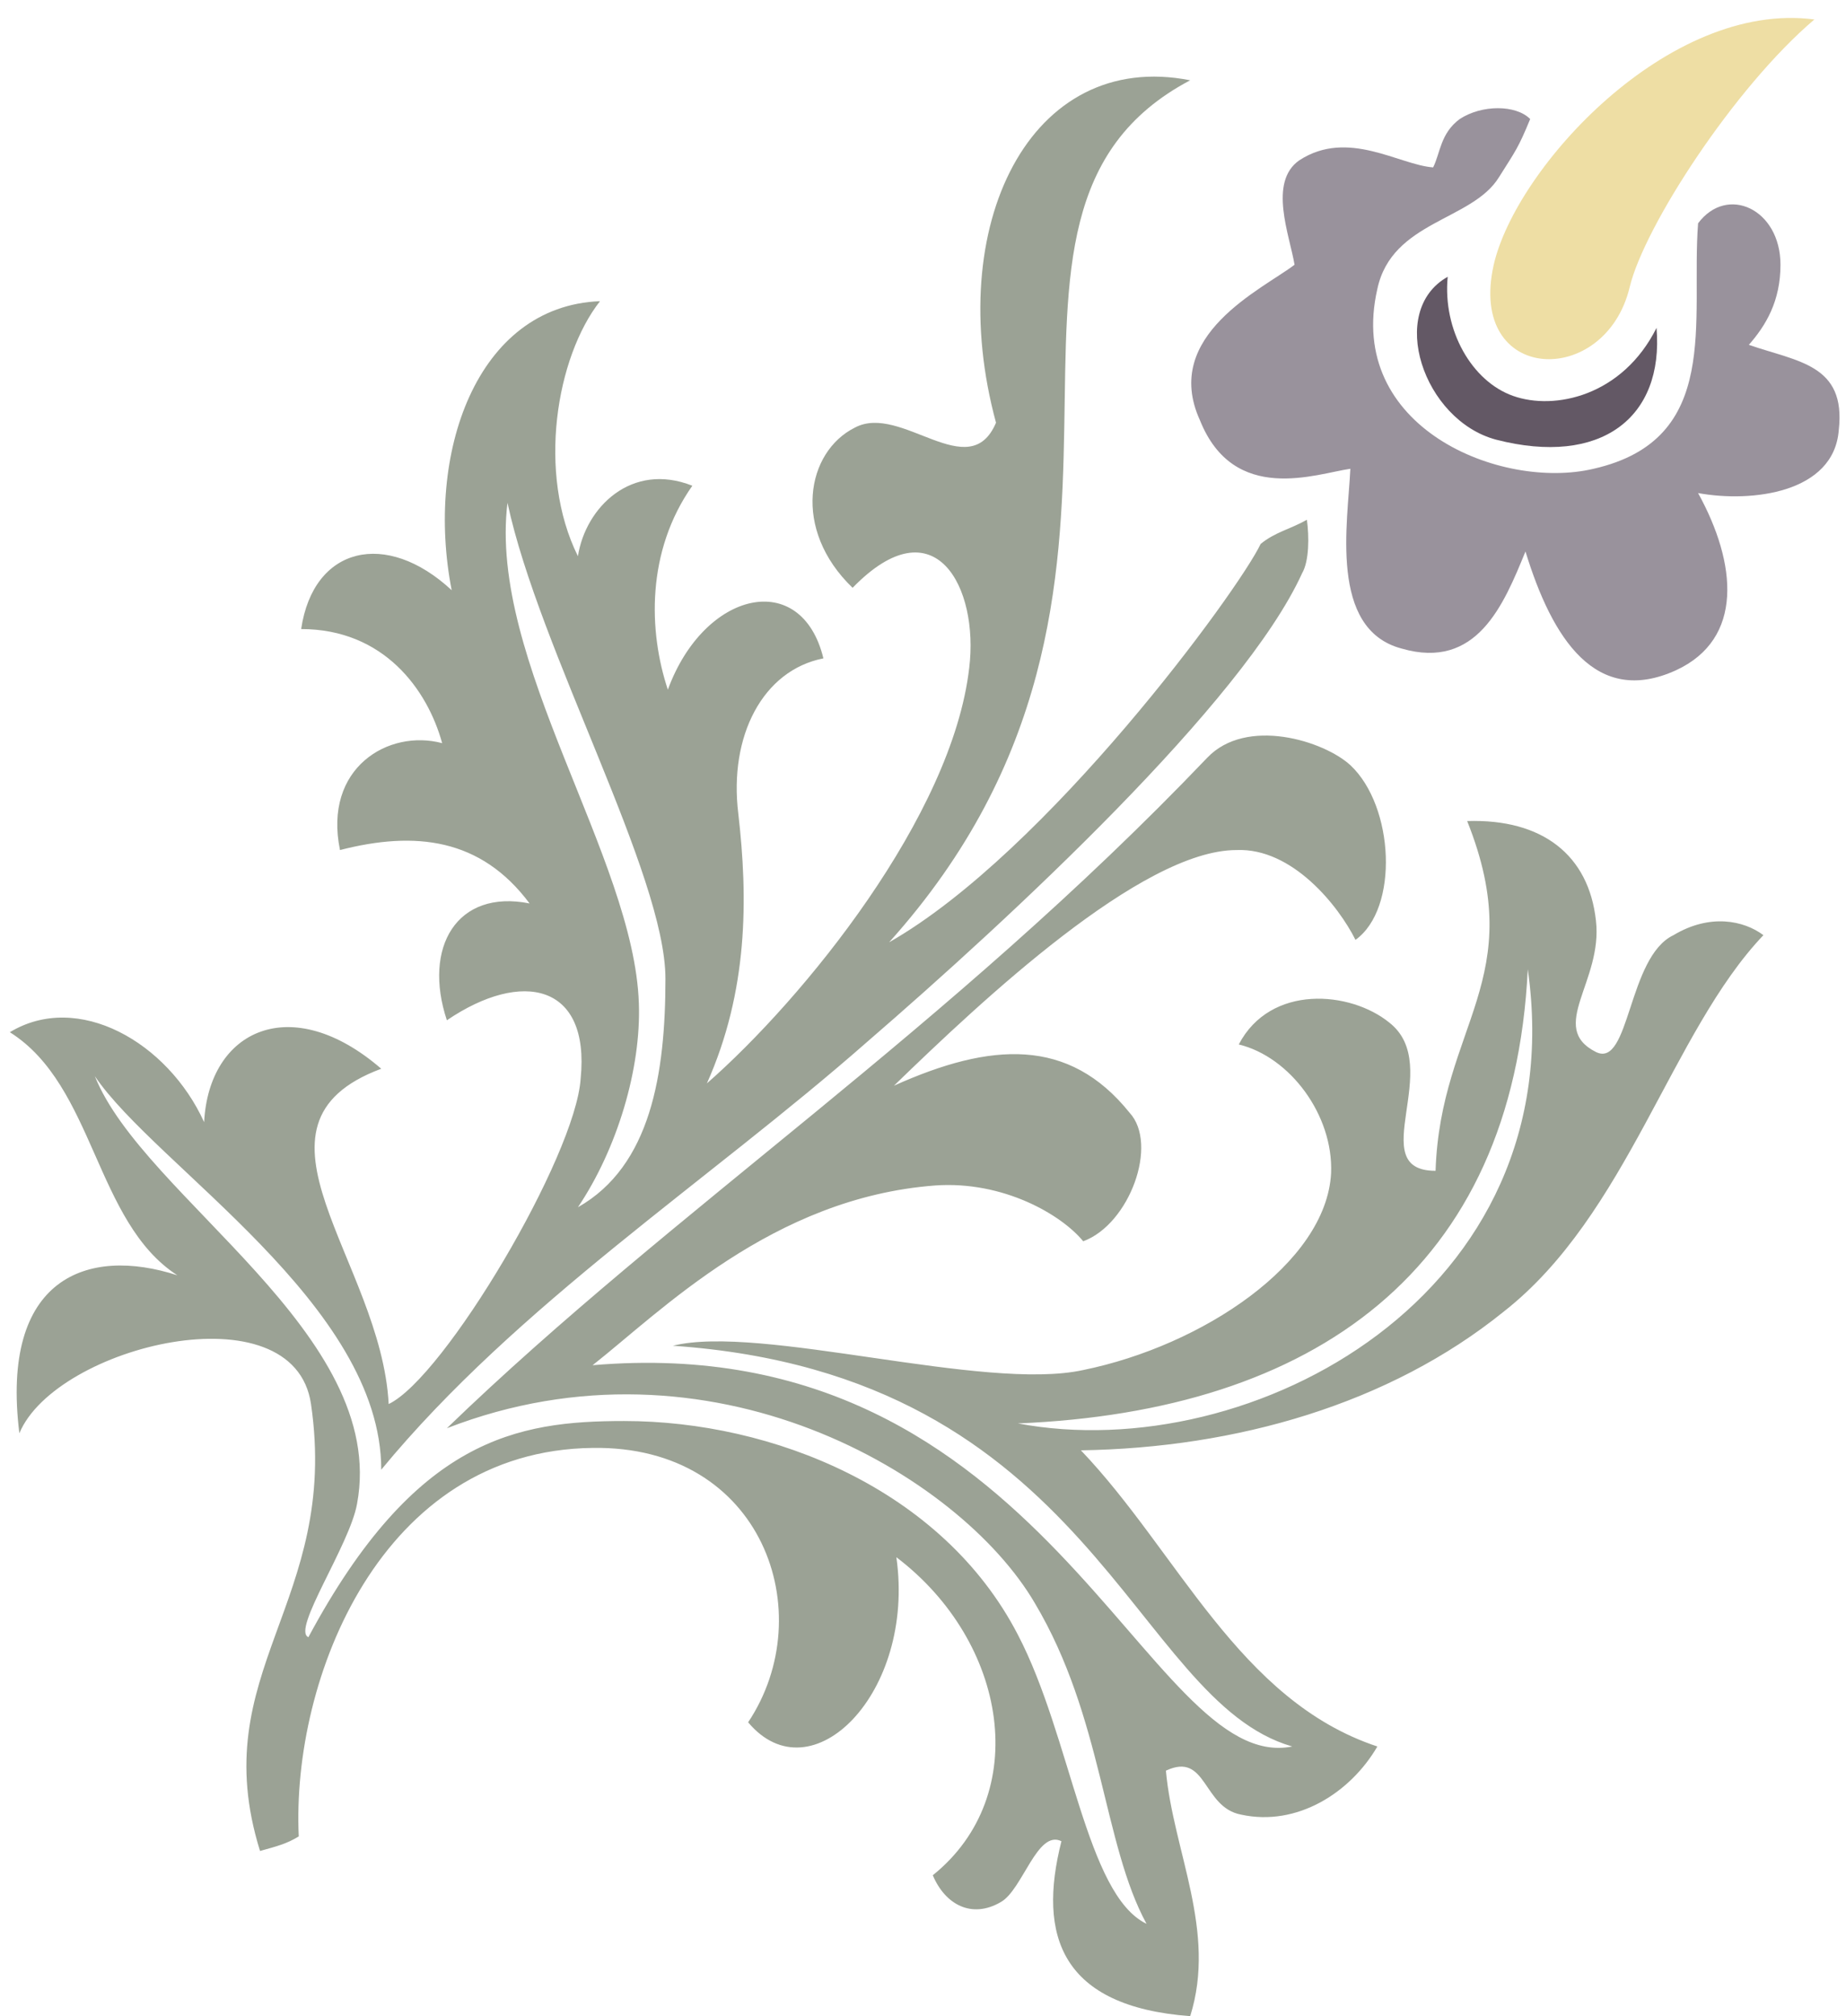
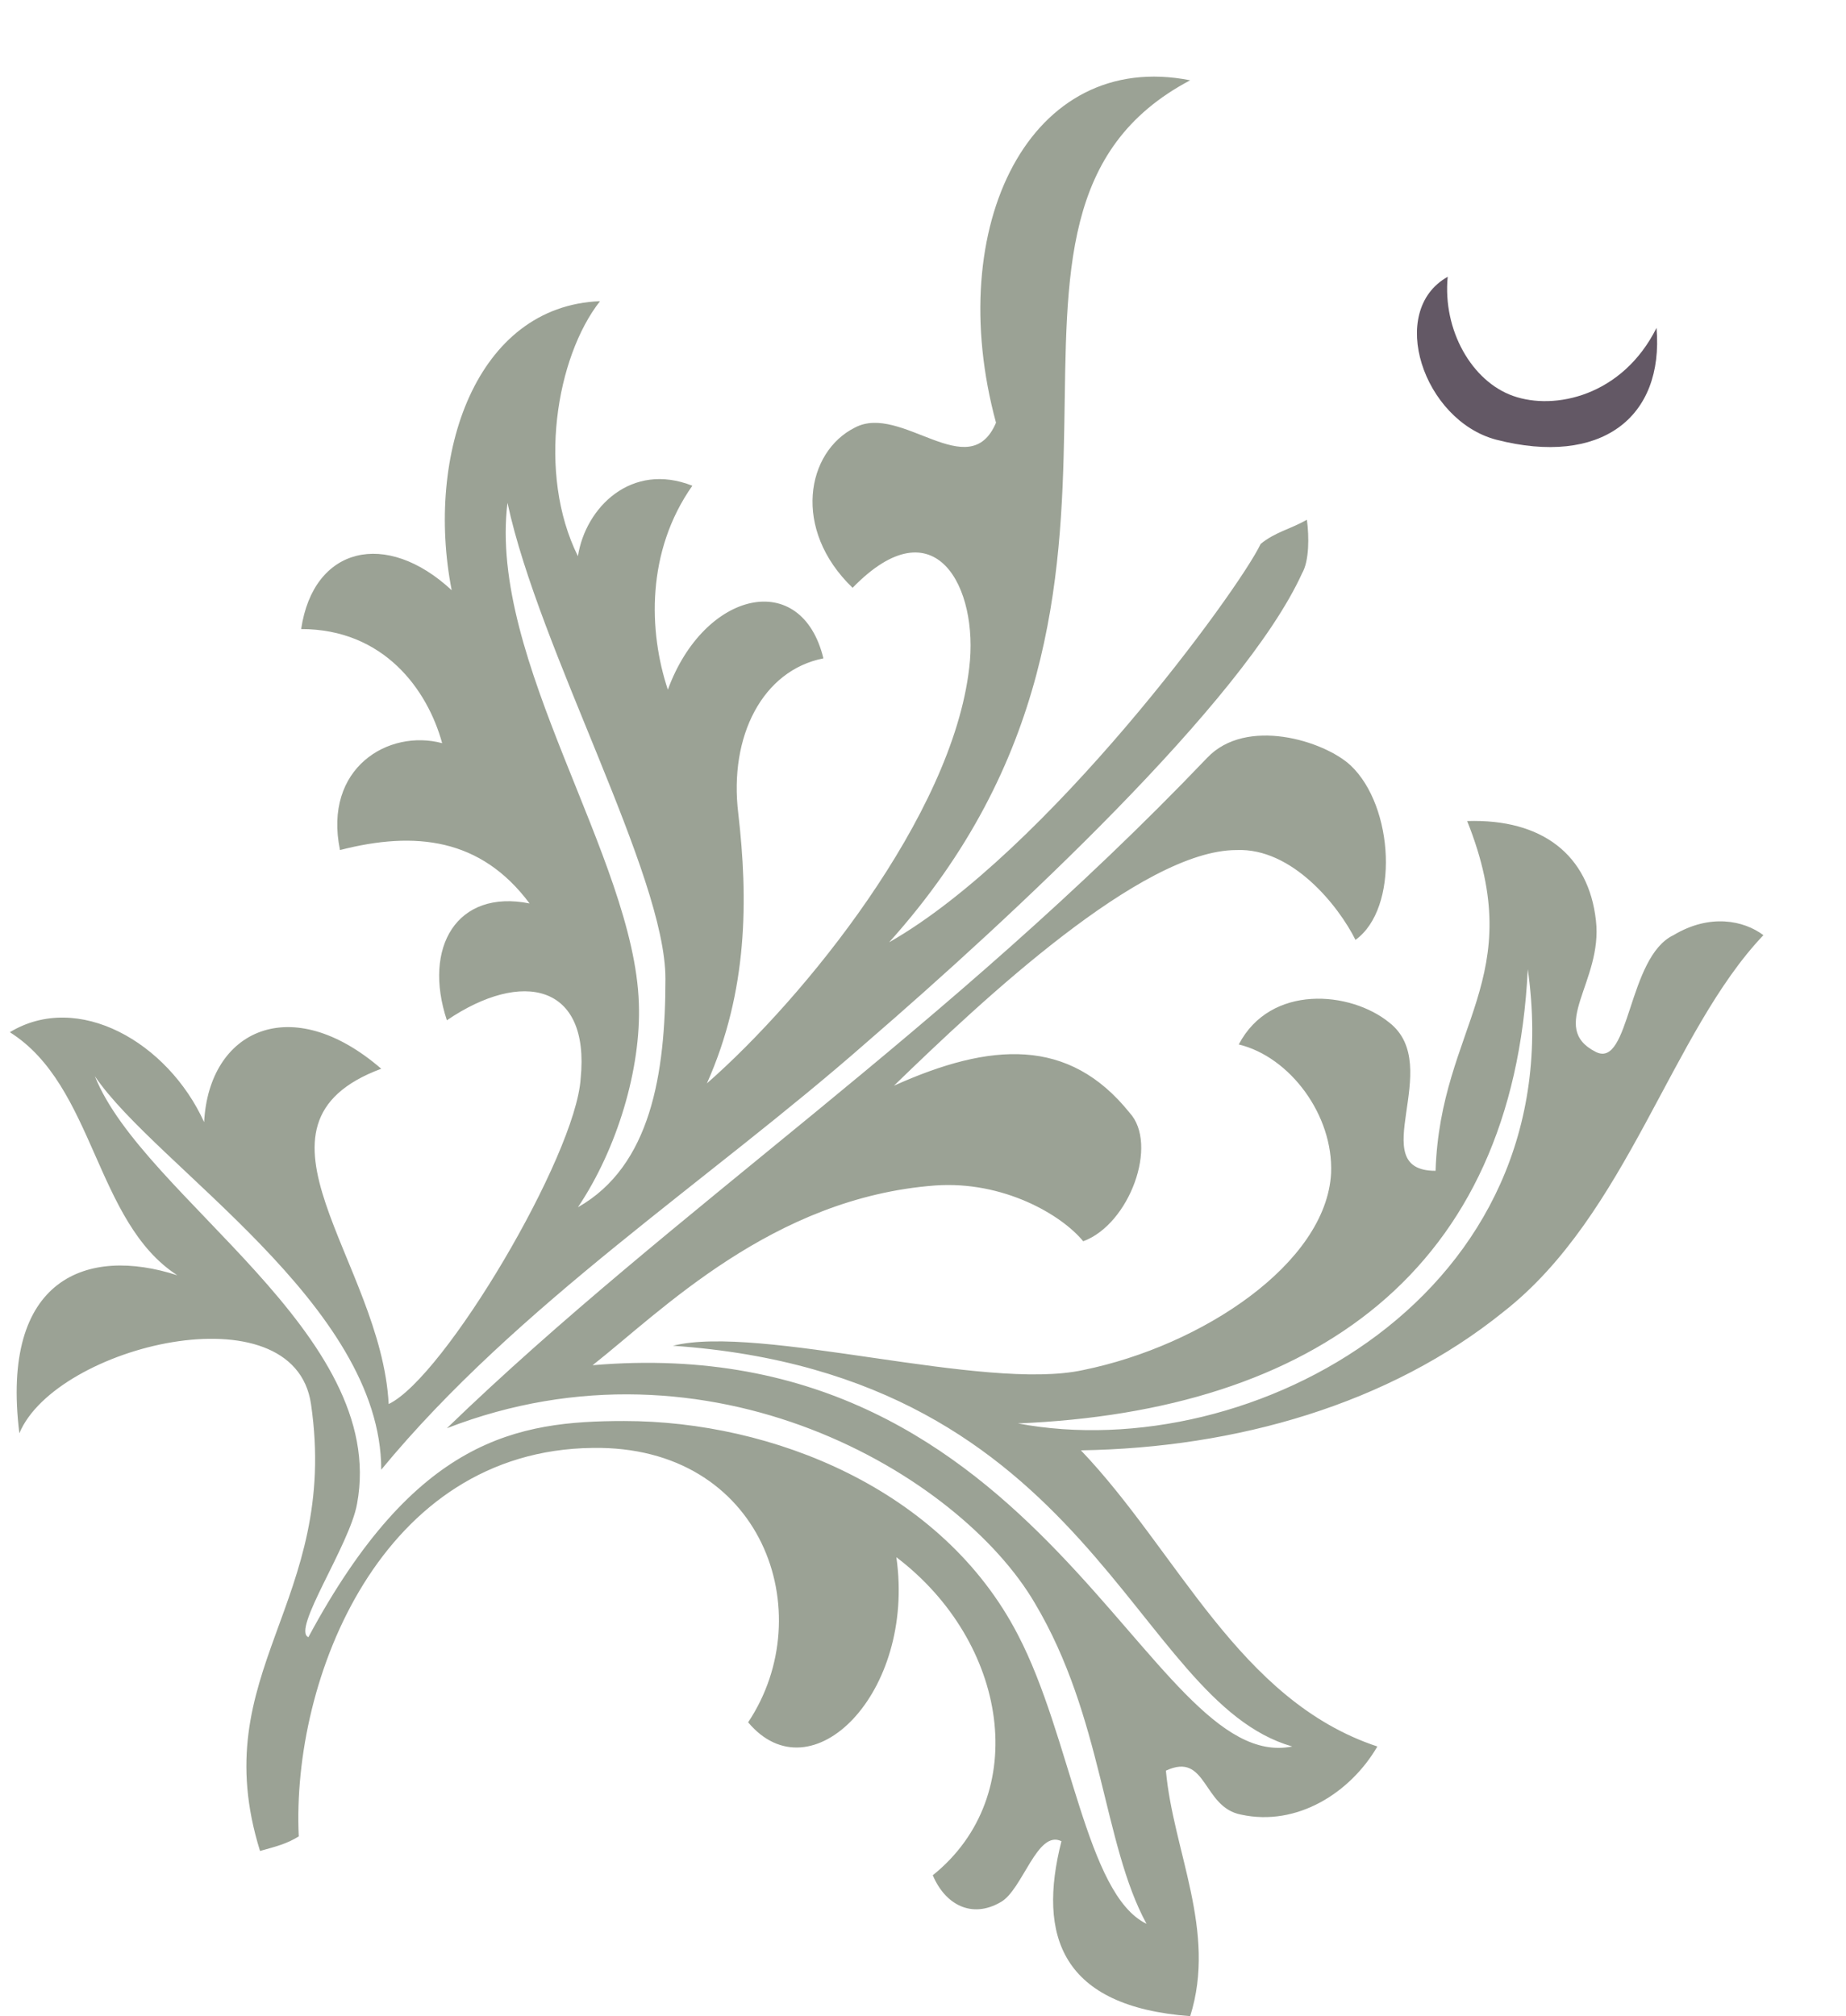
<svg xmlns="http://www.w3.org/2000/svg" xml:space="preserve" width="666.52" height="727.861" fill-rule="evenodd" stroke-linejoin="round" stroke-width="28.222" preserveAspectRatio="xMidYMid" version="1.2" viewBox="0 0 17635 19258">
  <defs class="ClipPathGroup">
    <clipPath id="a" clipPathUnits="userSpaceOnUse">
      <path d="M0 0h17635v19258H0z" />
    </clipPath>
  </defs>
  <g class="SlideGroup">
    <g class="Slide" clip-path="url(#a)">
      <g class="Page">
        <g class="com.sun.star.drawing.ClosedBezierShape">
-           <path fill="none" d="M94 732h16753v18529H94z" class="BoundingBox" />
          <path fill="#9BA295" d="M2971 13412c-162-1113-2438-557-2786 279-184-1486 650-1788 1509-1509-788-510-788-1811-1600-2322 650-394 1508 94 1856 859 46-882 833-1253 1692-510-1438 536 0 1834 71 3203 533-254 1786-2368 1834-3109 91-905-559-1045-1278-557-231-696 94-1255 790-1116-465-624-1092-695-1811-510-162-787 465-1158 976-1021-140-511-557-1090-1347-1090 117-790 813-952 1438-371-254-1300 234-2715 1417-2761-419 534-604 1646-211 2436 72-465 511-904 1093-673-442 628-419 1392-234 1948 348-950 1278-1158 1486-299-579 114-904 741-813 1483 94 813 94 1694-300 2577 927-812 2343-2554 2506-3969 94-765-325-1577-1114-765-581-558-442-1300 23-1531 441-234 1091 556 1347-46-510-1879 325-3573 1855-3271-2459 1298 210 4800-2876 8234 1507-858 3340-3363 3549-3805 139-114 279-139 442-231 22 163 22 394-46 511-559 1229-2786 3294-4157 4478-1506 1324-3340 2508-4640 4085 0-1577-2157-2901-2736-3759 463 1161 2807 2459 2505 4084-69 394-628 1207-465 1275 1021-1902 1996-2065 3017-2065 1415 0 3042 651 3761 2042 510 976 650 2482 1229 2761-417-764-417-1971-1067-3063-719-1229-3110-2644-5617-1671 2159-2088 4782-3806 7263-6404 374-394 1115-163 1369 71 419 393 465 1369 48 1668-162-325-604-881-1137-858-905 0-2436 1440-3272 2251 927-417 1671-463 2250 257 280 302 0 1067-442 1229-208-254-764-579-1414-533-1556 117-2623 1206-3273 1717 4340-371 5292 3922 6684 3642-1532-439-1903-3551-5917-3828 836-208 2971 440 3920 232 1138-232 2322-1021 2368-1880 23-556-394-1112-882-1230 303-579 1067-511 1438-209 536 418-254 1416 442 1416 46-1393 904-1835 302-3341 719-23 1161 325 1230 950 68 582-465 1021 0 1256 325 160 302-908 741-1116 348-209 673-140 859 0-882 927-1298 2670-2482 3597-1092 882-2552 1301-4038 1324 929 973 1508 2390 2832 2829-257 442-767 767-1301 651-371-69-325-605-719-420 69 767 488 1532 232 2345-1230-92-1461-765-1230-1671-231-115-371 464-579 581-279 163-533 23-650-256 952-765 719-2228-348-3038 185 1298-814 2296-1416 1577 696-1044 140-2647-1486-2621-2019 23-2878 2202-2807 3711-116 71-208 94-370 139-534-1717 764-2367 487-4269Zm0 0Zm6753 185c2227 419 5313-1229 4871-4339-139 2879-2042 4222-4871 4339Zm0 0Zm-4203-2065c696-394 836-1275 836-2183 0-995-1206-3132-1509-4546-185 1508 1209 3388 1255 4780 23 626-208 1393-582 1949Z" />
        </g>
        <g class="com.sun.star.drawing.ClosedBezierShape">
-           <path fill="none" d="M14237 171h3098v3261h-3098z" class="BoundingBox" />
-           <path fill="#EEDEA4" d="M17333 186c-1392-184-2853 1416-3064 2346-253 1136 1067 1184 1300 209 140-580 999-1905 1764-2555Z" />
+           </g>
+         <g class="com.sun.star.drawing.ClosedBezierShape">
+           <path fill="none" d="M13536 2644h2296v1628h-2296z" class="BoundingBox" />
+           <path fill="#635865" d="M13830 2644c-49 511 231 999 625 1138 397 141 1045 0 1370-650 72 860-533 1325-1532 1068-697-185-1044-1231-463-1556" />
        </g>
        <g class="com.sun.star.drawing.ClosedBezierShape">
-           <path fill="none" d="M13536 2644h2296v1628h-2296z" class="BoundingBox" />
-           <path fill="#635865" d="M13830 2644c-49 511 231 999 625 1138 397 141 1045 0 1370-650 72 860-533 1325-1532 1068-697-185-1044-1231-463-1556Z" />
-         </g>
-         <g class="com.sun.star.drawing.ClosedBezierShape">
-           <path fill="none" d="M11380 1033h6195v5468h-6195z" class="BoundingBox" />
-           <path fill="#99929C" d="M14618 1137c-114 277-137 300-299 557-257 416-1022 416-1161 1066-304 1325 1183 1927 2065 1718 1230-279 928-1415 999-2345 277-371 787-137 787 396 0 348-139 579-302 765 465 162 930 185 859 814-46 602-833 695-1344 602 371 673 439 1393-212 1693-764 348-1181-299-1437-1135-209 511-465 1136-1184 927-697-185-512-1206-489-1717-325 46-1112 348-1437-464-370-812 602-1254 904-1485-46-279-254-790 46-998 464-302 953 45 1278 68 69-138 69-325 254-462 211-138 536-138 673 0Z" />
-         </g>
+           </g>
      </g>
    </g>
  </g>
</svg>